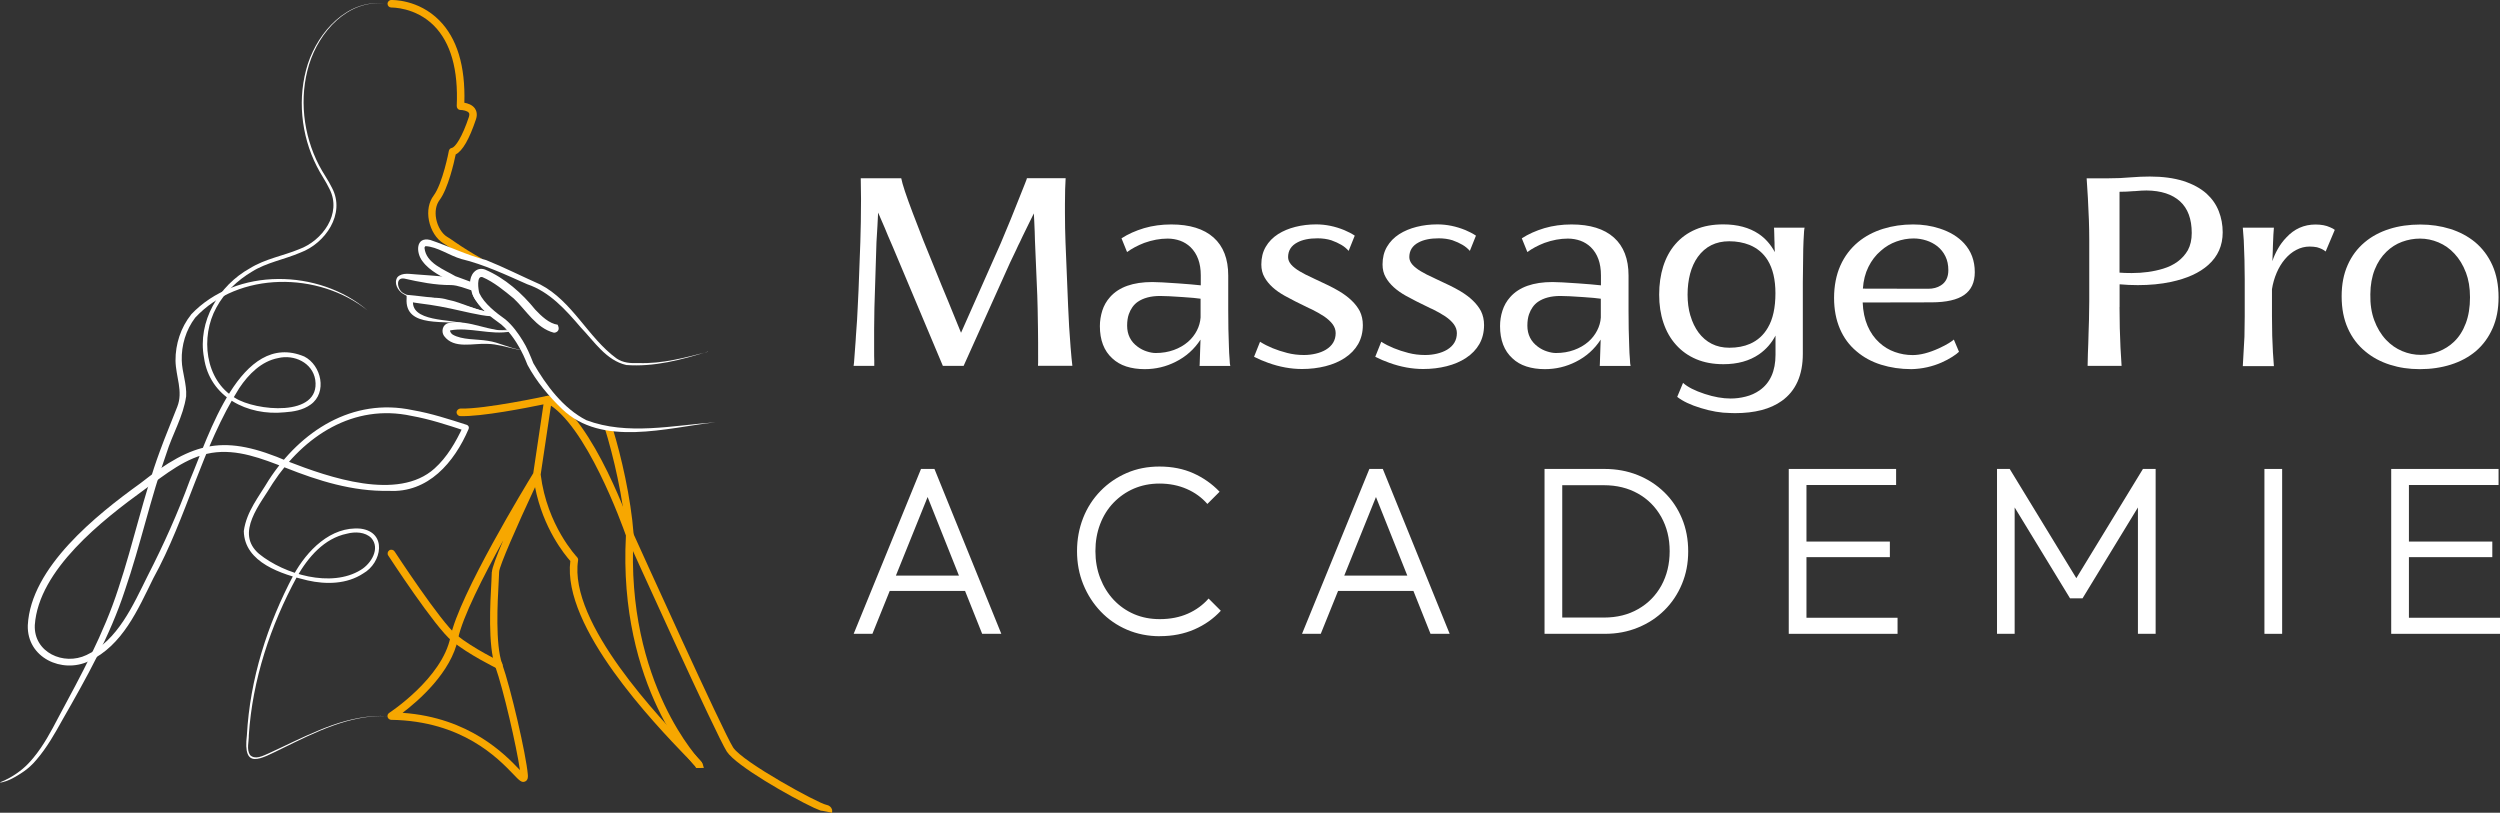
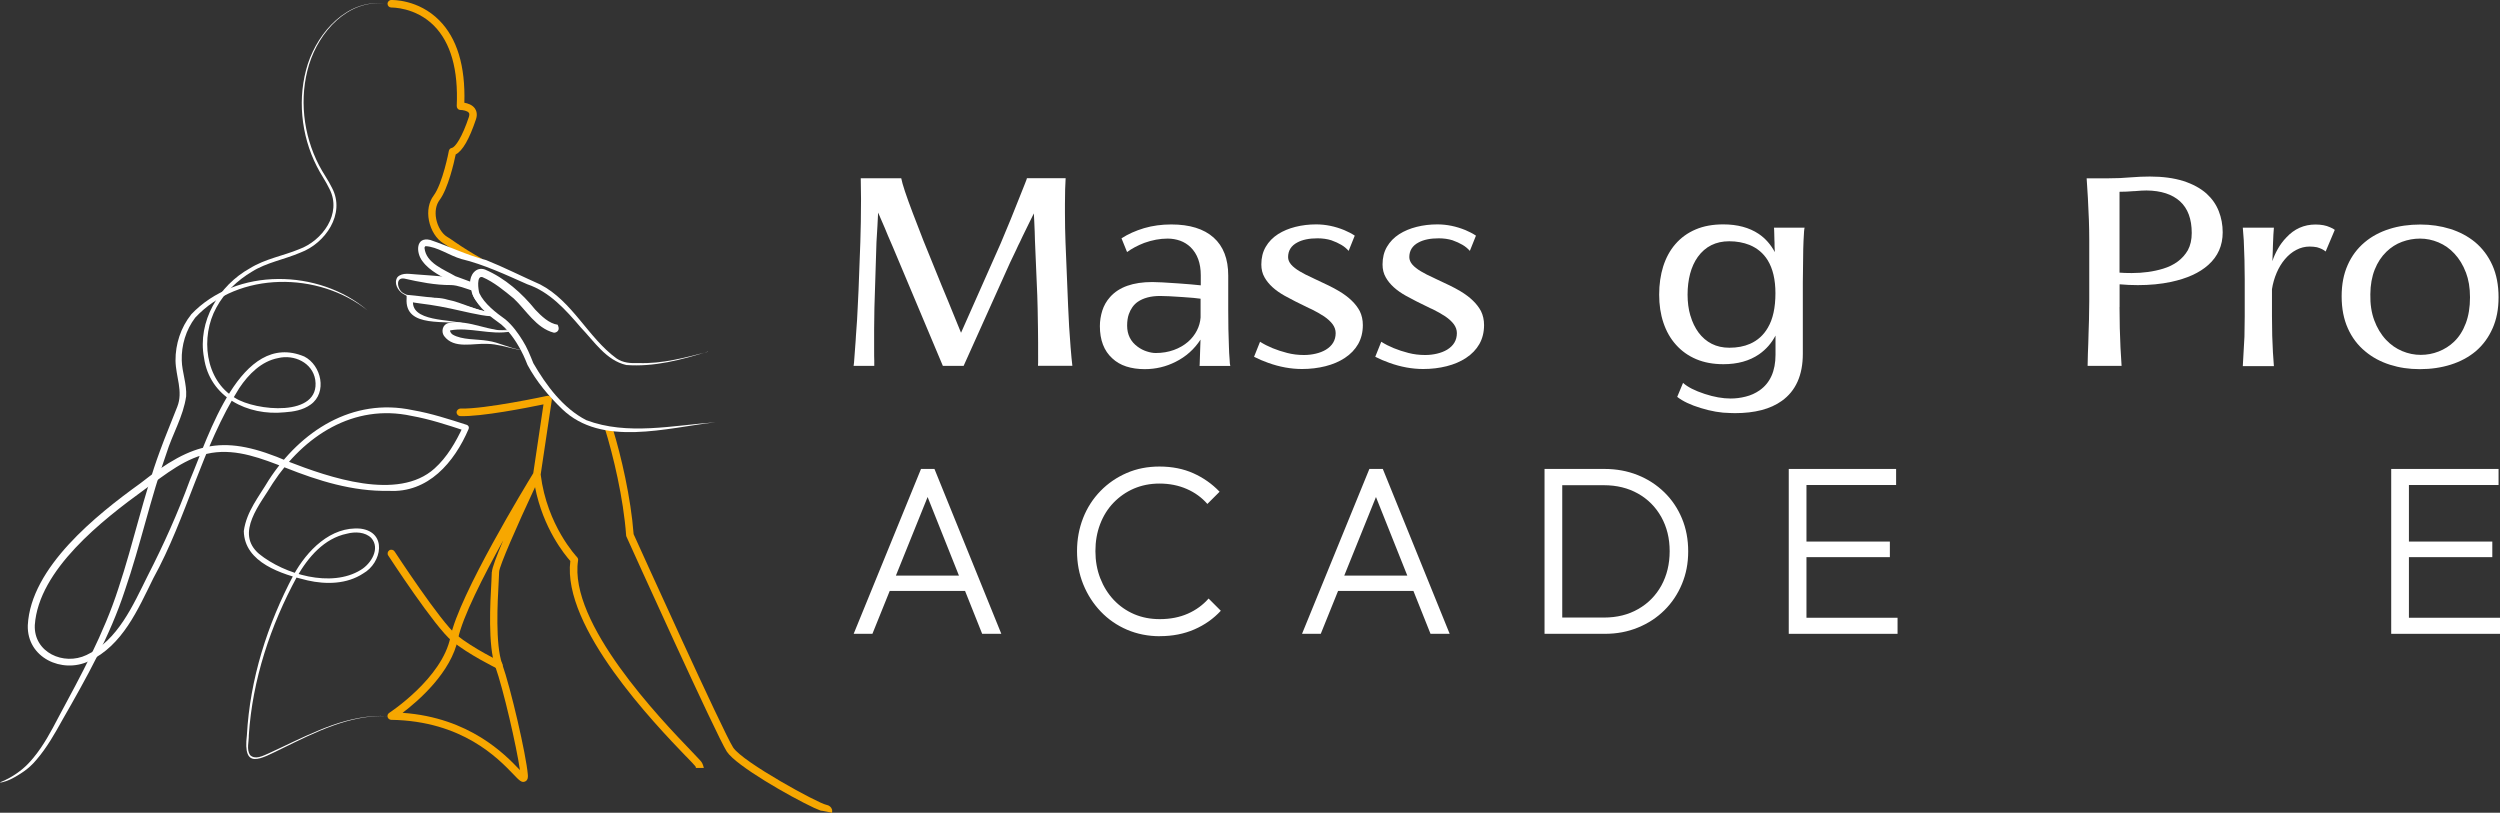
<svg xmlns="http://www.w3.org/2000/svg" id="Calque_1" data-name="Calque 1" viewBox="0 0 364.22 118.41">
  <rect x="0" y="0" width="364.22" height="118.41" fill="#333333" stroke="none" />
  <defs>
    <style>
      .cls-1 {
        fill: #fff;
      }

      .cls-2 {
        fill: #f7a700;
      }
    </style>
  </defs>
  <g>
    <g>
      <path class="cls-2" d="M65.81,36.26c.6.41,1.33.91,2.15,1.42.64-.16,1.68-.01,2.3.04-1.36-.74-2.93-1.74-3.83-2.36-.5-.35-.93-.64-1.28-.85-.75-.45-1.38-1.47-1.6-2.6-.21-1.07-.03-2.07.48-2.75,1.26-1.68,2.13-5.54,2.36-6.66.99-.5,1.98-2.22,2.95-5.11.26-.77.05-1.3-.16-1.6-.38-.53-1.05-.74-1.53-.82.16-5.37-1.07-9.41-3.66-12.01C60.94-.11,57.15,0,56.99,0c-.3.01-.54.27-.53.57.01.3.25.52.57.53.03,0,3.49-.08,6.2,2.65,2.44,2.47,3.55,6.4,3.31,11.7,0,.15.05.29.15.4s.25.17.4.17c.3,0,.99.11,1.21.41.04.05.14.2.01.61-.99,2.96-1.98,4.41-2.49,4.51-.22.04-.39.22-.43.44,0,.05-.92,4.78-2.22,6.51-.7.93-.95,2.25-.68,3.62.28,1.44,1.09,2.72,2.11,3.33.33.2.74.48,1.22.81Z" />
      <path class="cls-2" d="M121.21,117.93c-.1-.35-.4-.6-.83-.68-1.17-.21-12.18-6.21-13.57-8.35-1.43-2.2-13.7-29.31-14.5-31.08-.4-5.31-1.82-11.41-3.03-15.34-.38.01-.78-.03-1.18-.12,1.22,3.92,2.73,10.2,3.12,15.64,0,.06.02.13.05.19.53,1.18,13.1,28.98,14.62,31.31,1.33,2.05,9.15,6.53,12.74,8.21.31.13.63.26.94.39.1,0,.41.05.94.16.24.04.46.11.69.16.05-.16.06-.33.02-.49Z" />
      <path class="cls-2" d="M99.96,110.2c.66.68,1.28,1.33,1.36,1.45.03.06.06.14.08.23.38-.01.76-.01,1.14,0-.07-.29-.15-.54-.25-.72-.1-.2-.36-.48-1.55-1.72-4.44-4.62-17.94-18.66-16.52-27.8.03-.17-.03-.34-.15-.47-.04-.05-4.38-4.59-5.3-12.04l1.62-10.84c.03-.18-.04-.36-.17-.48-.13-.12-.32-.17-.49-.14-.09.02-9.16,1.97-12.64,1.85-.27,0-.56.23-.57.53-.01.3.23.56.53.57,3.06.11,9.83-1.23,12.13-1.71l-1.49,10.03c-.95,1.55-10.84,17.77-12.07,23.89-1.2,5.97-8.84,10.98-8.92,11.03-.2.13-.3.38-.23.61.07.23.28.39.52.4,10.36.16,15.58,5.62,17.81,7.94.86.9,1.21,1.27,1.71,1.04.46-.21.41-.77.39-.99-.25-2.95-2.49-12.61-3.75-16.16-1-2.83-.66-8.97-.5-11.93.04-.69.07-1.21.07-1.48.02-.79,2.58-6.66,5.23-12.32,1.18,6.03,4.33,9.85,5.14,10.76-1.22,9.67,12.36,23.79,16.85,28.46ZM71.65,83.3c0,.25-.03.75-.06,1.42-.17,3.03-.52,9.32.56,12.36,1.2,3.37,3.12,11.76,3.6,15.12-.04-.05-.09-.09-.13-.14-2.02-2.11-7.21-7.52-16.97-8.21,2.35-1.78,7.09-5.9,8.08-10.79.63-3.11,3.7-9.14,6.58-14.33-.94,2.21-1.64,4.05-1.64,4.59Z" />
-       <path class="cls-2" d="M101.42,111.79s.08.05.11.08c.18,0,.36,0,.54,0,.04-.02.09-.05.12-.08.21-.21.21-.56,0-.78-.11-.11-11.09-11.38-9.89-33.03,0-.07,0-.14-.03-.21-.23-.68-5.77-16.74-12.17-20.05-.27-.14-.6-.03-.74.23-.14.27-.03.6.23.74,5.76,2.99,11.12,17.96,11.6,19.33-1.18,22.1,10.1,33.64,10.22,33.76Z" />
      <path class="cls-2" d="M72.66,97.44c-.08,0-.16-.02-.24-.05-.17-.08-4.15-2.03-6.59-4.02-2.46-2-8.99-12.01-9.27-12.44-.17-.25-.09-.59.16-.76.25-.16.59-.09.76.16.07.1,6.72,10.29,9.05,12.19,2.34,1.91,6.34,3.86,6.38,3.88.27.13.39.46.25.73-.09.2-.29.31-.49.31Z" />
    </g>
    <g>
      <g>
        <path class="cls-1" d="M70.18,47.72c1.33.39,2.72.46,4.09.27,0,0-.05.13-.05.13-.75-.87-1.78-1.42-2.68-2.1,0,0,.16.06.16.06-1.11-.03-2.07-.28-3.09-.47-1.73-.4-4.2-.95-5.93-1.2-1.03-.16-2.02-.24-3.06-.46,0,0,.6-.44.6-.44-.73,3.52,5.62,2.91,7.78,3.72-.01,0,2.19.49,2.19.5h0ZM70.18,47.72l-2.2-.45c-2.78-.78-9.07.72-8.74-3.82,0,0,0-.5,0-.5,1.18.13,2.4.23,3.59.39,3.08.36,6.06,1.7,9.02,2.32.87.78,1.9,1.53,2.58,2.49-1.43.11-2.88,0-4.25-.42h0Z" />
        <path class="cls-1" d="M58.77,42.71c1.93,1.13,4.35.29,6.44.95,2.15.42,4.13,1.59,6.3,1.84,0,0-.13.3-.13.3-1.16-1.04-2.59-2.08-2.75-3.78,0,0,.28.35.28.35-1.13-.35-2.17-.81-3.19-.84-2.29.02-4.64-.45-6.84-.95-1.35-.2-.98,1.69-.11,2.13h0ZM58.71,42.8c-.75-.47-1.39-1.56-.8-2.43.72-.73,1.91-.42,2.75-.39,2.93.26,6.22.22,8.79,1.68.02.15.14,1.13.16,1.3.43,1.14,1.5,2.11,2.41,2.94-3.43-.56-6.82-1.19-10.18-2.05-1.05-.2-2.21-.45-3.13-1.06h0Z" />
        <path class="cls-1" d="M75.96,50.57c-.37-.78-1.2-1.76-1.56-2.28-2.92.58-6.01-.7-8.83-.15-.05.06.11.44.37.6,1.38.81,3.48.64,5.12.91,1.64.23,3.06,1.04,4.67,1.29.1,0,.26.07.31-.04,0-.11-.05-.22-.07-.33h0ZM75.96,50.57c.03.11.08.22.08.33-.14.18-.77-.04-1-.06-1.28-.29-2.73-.73-4.03-.74-2.05-.13-4.87.81-6.32-1.16-.46-.65-.2-1.73.69-1.88,3.11-.56,5.92,1.38,9,1.09.61.69,1.11,1.58,1.57,2.41h0Z" />
        <path class="cls-1" d="M103.12,51.23c-3.84,1.19-7.8,2.25-11.87,1.95-2.93-.66-4.71-3.47-6.63-5.47-2.22-2.59-4.53-5.19-7.81-6.3-3.07-1.36-6.33-2.89-9.58-3.67-1.76-.5-3.51-1.8-5.24-1.88-.09.06-.15.16-.14.29.23,2.19,2.8,3.09,4.54,4.11-.38-.16,2.91,1.07,2.82,1.03,0,0-.36.96-.36.96-.12-.04-.27-.2-.31-.3-.1-.24-.05-.47-.05-.71-.05-1.19.87-2.44,2.17-1.97,2.91,1.24,5.41,3.47,7.32,5.84.89.94,2.01,2.02,3.27,2.2,0,0,.08.21.08.21.28.72-.38.98-.64.95-2.59-.67-4.07-3.33-5.84-4.98-1.39-1.15-2.9-2.4-4.55-3.11-.92-.3-.61,1.86-.47,2.32.73,1.56,2.41,2.84,3.81,3.84,1.05.89,1.82,1.97,2.51,3.08.64,1.01,1.11,2.19,1.55,3.29,1.86,3.22,4.33,6.56,7.71,8.3,6.01,2.27,12.63.75,18.84.31-7.11.78-16.56,3.66-22.36-1.93-1.96-1.89-3.73-3.99-5.04-6.43-.12-.34-.45-1.08-.6-1.41-.79-1.64-1.85-3.3-3.21-4.47-1.63-1.18-3.28-2.38-4.14-4.28-.45-1.34-.36-4.15,1.69-3.58,1.89.77,3.39,2.03,4.95,3.3,1.81,1.64,2.86,3.76,5.16,4.65.2.09.06,0-.07.05-.23.1-.39.26-.24.64,0,0,.37.27.37.27-2.9-.73-4.18-3.72-6.33-5.37-1.31-1-2.59-2.1-4.08-2.68-.69-.24-.8.5-.84,1.04,0,.07-.02.25,0,.31,0,0,0,.02,0,0,0,0,0-.02-.02-.07-.02-.08-.18-.23-.27-.25,0,0-.36.96-.36.96-.04-.01-2.88-1.08-2.92-1.1-1.5-.86-3.29-1.62-4.38-3.1-.97-1.22-1.03-3.65,1.13-3.11,2.8.95,5.27,2.19,8.13,2.93,2.51,1,5.41,2.46,7.88,3.55,4.71,2.44,6.96,7.74,11.11,10.77.96.66,2.05.73,3.2.68,3.48.13,6.79-.79,10.13-1.64h0Z" />
      </g>
      <path class="cls-1" d="M55.96.5C50.6,0,46.51,4.64,45.04,9.37c-1.49,4.84-.88,10.25,1.44,14.71.57,1.12,1.34,2.14,1.9,3.31,1.99,3.77-1,8.07-4.61,9.41-2.38,1.02-4.93,1.44-7.05,2.77-2.14,1.27-4.02,3.05-5.2,5.24-2.34,4.23-1.69,10.56,2.72,13.16,2.93,1.89,12.49,2.9,11.69-2.63-.4-2.51-3.09-3.74-5.42-3.17-2.41.46-4.28,2.32-5.65,4.37-5.42,8.56-7.64,18.85-12.53,27.72-2.24,4.53-4.46,9.77-9.37,12.06-3.91,1.86-9.06-.49-8.91-5.23.43-8.44,10-16.07,16.39-20.67,7.82-6.16,12.25-7.2,21.55-3.18,5.96,2.31,15.98,5.81,21.31,1.02,1.83-1.64,3.11-3.85,4.16-6.11l.26.6c-2.57-.85-5.14-1.69-7.77-2.16-8.44-1.83-15.7,2.92-20.2,9.8-1.78,3.01-5.59,7.25-1.99,10.32,3.69,2.97,10.51,4.98,14.8,2.32,1.51-.9,2.88-3.13,1.53-4.65-.88-.89-2.36-.94-3.54-.63-3.32.68-5.66,3.42-7.29,6.28-3.85,7.1-6.48,14.98-7.01,23.08.02.95-.36,2.07.18,2.89.74.74,1.87.12,2.7-.24,0,0,1.84-.86,1.84-.86,2.45-1.16,4.89-2.35,7.46-3.26,2.56-.9,5.27-1.46,7.98-1.31-5.51-.23-10.54,2.39-15.36,4.74-3.08,1.48-5.71,3.2-5.08-1.98.45-8.18,2.98-16.12,6.81-23.34,1.91-3.49,5.4-7.13,9.77-6.73,3.9.52,3.1,4.99.36,6.53-2.38,1.57-5.42,1.62-8.1,1.01-3.72-.89-9.21-2.57-9.29-7.19.39-2.87,2.22-5.03,3.63-7.42,4.64-7.16,12.2-12.06,20.96-10.2,2.71.47,5.32,1.32,7.9,2.15.25.08.37.36.26.6-2.08,4.86-5.89,9.36-11.66,9.01-5.22.11-10.25-1.47-14.97-3.35-3.49-1.35-7.07-2.78-10.81-2.18-3.75.64-6.68,3.11-9.74,5.31-6.16,4.47-15.46,11.7-16.02,19.78-.17,3.98,4.2,5.95,7.53,4.36,4.57-2.12,6.77-7.24,8.93-11.57,2.33-4.55,4.38-9.12,6.14-13.92,2.69-6.29,7.35-21.89,16.66-18,2.5,1.27,3.38,5.25.93,7-1.14.83-2.52,1.04-3.8,1.13-5.37.55-10.93-2.19-11.74-7.96-.98-5.27,2.15-10.51,6.7-13.03,2.23-1.38,4.84-1.81,7.13-2.76,3.42-1.24,6.29-5.19,4.46-8.77-.53-1.13-1.29-2.17-1.86-3.32-2.32-4.57-2.86-10.05-1.3-14.93C46.41,4.58,50.59-.07,55.96.5h0Z" />
      <path class="cls-1" d="M27.85,45.82c-1.51,1.89-2.3,4.31-2.28,6.73.04,2.32,1.14,4.47.26,6.7-.81,2.1-1.74,4.28-2.53,6.46-2.41,6.54-3.85,13.41-6.04,19.98-2.12,6.61-5.47,12.71-8.75,18.82-1.07,2.05-2.16,4.09-3.61,5.85-.49.6-1.01,1.16-1.6,1.65s-1.22.93-1.89,1.3c-.23.13-.46.25-.7.36-.12.06-.24.11-.36.16s-.25.09-.36.15c.11.04.27,0,.39-.03.77-.17,1.49-.56,2.16-.96s1.28-.82,1.84-1.33c.33-.3.64-.62.92-.96,1.54-1.79,2.7-3.85,3.82-5.87,3.46-6.04,6.9-12.17,9.08-18.83,2.27-6.6,3.72-13.4,6.05-19.95.85-2.77,2.46-5.38,2.87-8.32.11-1.77-.6-3.53-.64-5.21-.07-2.21.61-4.47,1.96-6.24,6.33-6.81,18.01-6.72,25.11-1.05-7.03-6.07-19.15-6.35-25.71.59Z" />
    </g>
  </g>
  <g>
    <g>
      <path class="cls-1" d="M151.24,51.7v-1.74c-.01-.44-.02-1.15-.02-2.14-.03-2.16-.06-3.75-.1-4.75l-.28-6.61-.06-1.41c-.01-.75-.05-1.68-.1-2.79l-.06-1.17c-.3.63-.56,1.15-.77,1.56-.26.51-.56,1.12-.89,1.82l-.36.77c-.17.33-.36.71-.55,1.15l-.89,1.86-6.77,15.05h-3.03l-7.31-17.38c-.53-1.2-.91-2.11-1.15-2.71-.37-.87-.69-1.62-.97-2.24l-.1,1.98c-.04.54-.09,1.32-.14,2.34l-.3,9.58c-.03,1.4-.04,2.42-.04,3.07v2.71c0,.96,0,1.61.02,1.92v.73h-3.01l.06-.47c.05-.55.13-1.63.24-3.23.03-.29.04-.52.04-.69.13-1.66.22-3.05.26-4.18l.12-2.5.26-6.95c.06-1.83.1-3.93.1-6.28,0-.73-.01-1.74-.04-3.03h5.9c.15.83.71,2.52,1.68,5.07.98,2.61,2.06,5.34,3.25,8.2.61,1.52,1.24,3.06,1.9,4.63l1.88,4.61,5.78-13.03c1.08-2.56,1.97-4.72,2.65-6.48l.87-2.18c.22-.55.32-.83.3-.83h5.64c-.06.9-.1,2.16-.1,3.8v1.21c0,1.54.03,2.98.08,4.32l.38,9.29c.08,2.03.2,4.03.36,5.98.09,1.16.18,2.07.26,2.73h-5.01l.02-.44v-1.17Z" />
      <path class="cls-1" d="M174.76,53.3l.02-.26c0-.24,0-.44.02-.61.04-.99.06-1.58.06-1.78l.04-1.17c-.91,1.4-2.12,2.48-3.62,3.23-1.4.71-2.9,1.07-4.51,1.07-.99,0-1.89-.13-2.69-.39-.8-.26-1.48-.66-2.04-1.19-1.2-1.09-1.8-2.66-1.8-4.69,0-.76.12-1.51.35-2.25.23-.73.61-1.4,1.14-1.99,1.29-1.45,3.34-2.18,6.16-2.18.69,0,1.95.07,3.8.2,1.32.09,2.4.19,3.25.28v-1.46c0-1.77-.5-3.13-1.49-4.1-.44-.42-.94-.73-1.51-.94-.57-.2-1.18-.31-1.83-.31-1.11,0-2.24.21-3.41.63-.98.38-1.81.83-2.5,1.33l-.81-2c.96-.62,2.06-1.11,3.29-1.48,1.23-.36,2.55-.54,3.96-.54,2.69,0,4.75.64,6.17,1.91s2.13,3.12,2.13,5.53v5.09c0,1.86.03,3.62.1,5.27.01.63.05,1.25.1,1.86.01.46.05.78.1.95h-4.45ZM174.92,43.52c-.53-.08-1.39-.16-2.6-.24-1.53-.11-2.63-.16-3.31-.16-1.35,0-2.43.29-3.25.85-.59.41-1.03,1.02-1.31,1.82-.16.46-.24,1.02-.24,1.66,0,1.29.51,2.32,1.54,3.07.41.3.85.53,1.33.68.47.15.9.23,1.29.23.96,0,1.84-.15,2.64-.44.8-.29,1.49-.69,2.07-1.19.54-.47.97-1.02,1.29-1.64s.49-1.25.54-1.9v-2.75Z" />
      <path class="cls-1" d="M183.59,49.8c1.09.69,2.41,1.23,3.94,1.62.77.2,1.58.3,2.45.3.6,0,1.17-.07,1.72-.2.55-.13,1.04-.32,1.46-.57.95-.58,1.43-1.38,1.43-2.42,0-.46-.15-.89-.44-1.29-.29-.39-.71-.78-1.25-1.15-.57-.37-1.15-.7-1.74-.99-.05-.03-.12-.05-.19-.09-.07-.03-.16-.07-.25-.11-1.52-.73-2.7-1.33-3.54-1.8-1.4-.78-2.38-1.67-2.95-2.69-.32-.55-.47-1.18-.47-1.88,0-.98.21-1.83.64-2.57s1.03-1.36,1.81-1.86c.73-.46,1.57-.81,2.52-1.05.96-.24,1.96-.36,3.02-.36,1.37,0,2.73.28,4.08.83.54.23,1.06.49,1.54.81l-.89,2.22c-.3-.34-.66-.64-1.07-.88-.41-.24-.9-.47-1.47-.67-.59-.18-1.25-.28-1.98-.28-1.23,0-2.21.2-2.95.6-.9.47-1.35,1.19-1.35,2.14,0,.38.15.74.44,1.08.29.34.71.67,1.27,1,.54.32,1.12.62,1.74.89.18.08.32.15.41.2.82.38,1.5.7,2.03.96.54.26,1.05.54,1.56.84,1.43.86,2.42,1.82,2.99,2.89.3.61.45,1.29.45,2.04,0,1.04-.23,1.96-.68,2.76-.46.8-1.11,1.48-1.95,2.03-.8.53-1.74.93-2.81,1.2-1.07.27-2.21.41-3.42.41-1.62,0-3.26-.3-4.91-.89-.74-.26-1.43-.56-2.08-.89l.87-2.18Z" />
      <path class="cls-1" d="M201.25,49.8c1.09.69,2.41,1.23,3.94,1.62.77.2,1.58.3,2.45.3.6,0,1.17-.07,1.72-.2.55-.13,1.04-.32,1.46-.57.95-.58,1.43-1.38,1.43-2.42,0-.46-.15-.89-.44-1.29-.29-.39-.71-.78-1.25-1.15-.57-.37-1.15-.7-1.74-.99-.05-.03-.12-.05-.19-.09-.07-.03-.16-.07-.25-.11-1.52-.73-2.7-1.33-3.54-1.8-1.4-.78-2.38-1.67-2.95-2.69-.32-.55-.47-1.18-.47-1.88,0-.98.21-1.83.64-2.57s1.03-1.36,1.81-1.86c.73-.46,1.57-.81,2.52-1.05.96-.24,1.96-.36,3.02-.36,1.37,0,2.73.28,4.08.83.54.23,1.06.49,1.54.81l-.89,2.22c-.3-.34-.66-.64-1.07-.88-.41-.24-.9-.47-1.47-.67-.59-.18-1.25-.28-1.98-.28-1.23,0-2.21.2-2.95.6-.9.47-1.35,1.19-1.35,2.14,0,.38.15.74.44,1.08.29.34.71.67,1.27,1,.54.32,1.12.62,1.74.89.18.08.32.15.41.2.82.38,1.5.7,2.03.96.54.26,1.05.54,1.56.84,1.43.86,2.42,1.82,2.99,2.89.3.61.45,1.29.45,2.04,0,1.04-.23,1.96-.68,2.76-.46.8-1.11,1.48-1.95,2.03-.8.53-1.74.93-2.81,1.2-1.07.27-2.21.41-3.42.41-1.62,0-3.26-.3-4.91-.89-.74-.26-1.43-.56-2.08-.89l.87-2.18Z" />
-       <path class="cls-1" d="M233.06,53.3l.02-.26c0-.24,0-.44.02-.61.04-.99.06-1.58.06-1.78l.04-1.17c-.91,1.4-2.12,2.48-3.62,3.23-1.4.71-2.91,1.07-4.51,1.07-.99,0-1.89-.13-2.69-.39-.81-.26-1.49-.66-2.04-1.19-1.2-1.09-1.8-2.66-1.8-4.69,0-.76.11-1.51.35-2.25.23-.73.61-1.4,1.14-1.99,1.29-1.45,3.35-2.18,6.16-2.18.68,0,1.95.07,3.8.2,1.32.09,2.4.19,3.25.28v-1.46c0-1.77-.49-3.13-1.48-4.1-.44-.42-.94-.73-1.51-.94-.57-.2-1.18-.31-1.83-.31-1.11,0-2.24.21-3.41.63-.98.38-1.81.83-2.49,1.33l-.81-2c.96-.62,2.06-1.11,3.29-1.48,1.23-.36,2.55-.54,3.96-.54,2.69,0,4.75.64,6.17,1.91s2.13,3.12,2.13,5.53v5.09c0,1.86.03,3.62.1,5.27.01.63.05,1.25.1,1.86.01.46.05.78.1.95h-4.45ZM233.22,43.52c-.53-.08-1.39-.16-2.59-.24-1.53-.11-2.63-.16-3.31-.16-1.35,0-2.43.29-3.25.85-.59.41-1.03,1.02-1.31,1.82-.16.46-.24,1.02-.24,1.66,0,1.29.52,2.32,1.54,3.07.41.3.85.53,1.33.68.48.15.9.23,1.29.23.96,0,1.85-.15,2.64-.44.8-.29,1.49-.69,2.07-1.19.54-.47.97-1.02,1.29-1.64.32-.62.5-1.25.54-1.9v-2.75Z" />
      <path class="cls-1" d="M242.31,38.81c.4-1.25.98-2.33,1.76-3.23.81-.94,1.79-1.65,2.96-2.15,1.17-.5,2.51-.74,4.03-.74,2.06,0,3.78.46,5.17,1.39.96.65,1.74,1.53,2.34,2.65l-.04-.87c0-.41,0-.72-.02-.93-.01-.2-.02-.48-.02-.83-.01-.17-.02-.38-.02-.63l-.02-.3h4.46c-.03.05-.05.23-.08.54-.06.99-.11,1.85-.12,2.59-.01.36-.02.91-.02,1.66-.01.38-.02.94-.02,1.66-.01.37-.02.88-.02,1.53v10.39c0,3.11-1.02,5.41-3.07,6.87-1.66,1.19-3.93,1.78-6.81,1.78l-.73-.02c-1.33-.01-2.76-.26-4.28-.73-1.45-.44-2.59-.98-3.41-1.62l.85-2.04c.67.61,1.72,1.14,3.15,1.61,1.37.45,2.63.67,3.78.67.73,0,1.46-.09,2.2-.28.74-.18,1.41-.49,2.02-.91,1.54-1.08,2.32-2.81,2.32-5.19v-2.79c-.58,1.11-1.38,2.02-2.4,2.73-1.4.96-3.13,1.44-5.19,1.44-1.48,0-2.8-.24-3.96-.73-1.16-.49-2.14-1.19-2.95-2.1-.81-.9-1.41-1.96-1.83-3.21s-.62-2.61-.62-4.1.2-2.86.59-4.12ZM246.28,46c.27.94.67,1.75,1.18,2.45.53.71,1.17,1.26,1.92,1.64.75.38,1.61.57,2.57.57,1.14,0,2.14-.19,3.01-.57,1.11-.49,1.97-1.27,2.59-2.34.74-1.24,1.11-2.92,1.11-5.03,0-1.98-.38-3.59-1.13-4.81-.63-1.02-1.51-1.75-2.63-2.22-.91-.36-1.9-.54-2.97-.54-1.95,0-3.48.76-4.58,2.28-.5.7-.87,1.52-1.12,2.45-.24.93-.37,1.94-.37,3.04s.13,2.13.41,3.07Z" />
-       <path class="cls-1" d="M271.37,44.06c.05,1.29.29,2.43.71,3.41s1,1.8,1.72,2.45c.66.61,1.41,1.06,2.25,1.36.84.3,1.7.45,2.6.45,1.11,0,2.39-.33,3.84-.99.62-.29,1.1-.54,1.43-.75.4-.25.64-.42.73-.52l.75,1.78c-.21.21-.54.46-1,.75-.45.29-.97.56-1.53.81-.65.29-1.35.52-2.1.69-.75.17-1.51.26-2.28.28-1.6,0-3.08-.22-4.45-.65s-2.56-1.08-3.56-1.94c-1.06-.88-1.87-1.98-2.43-3.29s-.85-2.81-.85-4.51.31-3.34.92-4.7c.61-1.37,1.48-2.5,2.58-3.42,1.04-.86,2.26-1.5,3.63-1.93,1.38-.43,2.84-.64,4.39-.64,1.37,0,2.66.2,3.86.59,1.51.49,2.69,1.21,3.56,2.16,1.04,1.14,1.56,2.53,1.56,4.2,0,1.49-.51,2.59-1.53,3.31s-2.6,1.08-4.75,1.09l-10.06.02ZM283.42,37.34c-.28-.58-.68-1.07-1.18-1.47-.48-.37-1.01-.65-1.61-.84-.6-.19-1.21-.29-1.83-.29-.86,0-1.7.15-2.53.45-.83.3-1.59.75-2.26,1.35-.74.63-1.34,1.41-1.8,2.34-.46.92-.73,1.98-.81,3.17l9.52.02c.71,0,1.33-.16,1.84-.49.73-.46,1.09-1.2,1.09-2.22,0-.76-.14-1.44-.43-2.02Z" />
      <path class="cls-1" d="M308.79,44.75c0,2.06.05,4.03.14,5.9l.16,2.65h-4.95c0-.25.01-.84.04-1.76.03-.54.05-1.07.06-1.57.01-.51.03-1,.04-1.48l.06-1.86c.03-1.21.04-2.13.04-2.73v-8.99c0-1.76-.07-3.78-.2-6.08l-.18-2.85h3.09c1.24,0,2.34-.05,3.31-.14,1-.08,1.94-.12,2.81-.12,1.87,0,3.5.22,4.87.65,1.37.44,2.5,1.05,3.39,1.84.81.74,1.4,1.59,1.78,2.56.38.97.57,2,.57,3.08,0,1.92-.7,3.5-2.1,4.75-1.28,1.15-3.09,1.97-5.42,2.47-1.49.32-3.11.47-4.85.47-.89,0-1.77-.04-2.65-.12v3.31ZM310.95,27.84c-.79.07-1.51.1-2.16.1v11.78c.47.04,1.07.06,1.78.06,1.65,0,3.17-.21,4.55-.63,1.66-.5,2.87-1.4,3.62-2.69.38-.7.57-1.54.57-2.52,0-2.03-.57-3.57-1.7-4.6s-2.76-1.57-4.89-1.59c-.42,0-1.02.03-1.78.1Z" />
      <path class="cls-1" d="M327.03,40.69c0-1.82-.05-3.72-.14-5.68l-.14-1.84h4.53c-.05.5-.1,1.36-.14,2.58l-.02.69-.06,1.61c.18-.58.45-1.18.79-1.78.34-.61.75-1.16,1.23-1.66,1.17-1.27,2.59-1.9,4.26-1.9.83,0,1.54.13,2.12.4.32.13.55.26.69.38l-1.33,3.15c-.3-.26-.73-.47-1.27-.62-.33-.06-.68-.1-1.05-.1-.69,0-1.34.16-1.96.49-.62.32-1.17.78-1.66,1.36-.48.57-.88,1.23-1.2,1.98-.32.75-.55,1.54-.68,2.38v3.96c0,2.02.05,3.77.14,5.25.05.88.1,1.55.14,2h-4.53c.09-1.4.17-2.83.24-4.3.03-1.19.04-2.17.04-2.95v-5.37Z" />
      <path class="cls-1" d="M363.14,47.83c-.58,1.33-1.4,2.44-2.45,3.34-1.03.86-2.24,1.51-3.63,1.95-1.39.44-2.89.66-4.51.66s-2.98-.21-4.35-.64c-1.36-.43-2.56-1.07-3.59-1.93-1.1-.9-1.95-2.02-2.55-3.36-.61-1.35-.91-2.91-.91-4.67s.29-3.23.87-4.55,1.41-2.43,2.48-3.33c1.02-.86,2.22-1.5,3.6-1.94s2.89-.65,4.51-.65c1.53,0,2.98.21,4.36.64,1.37.43,2.57,1.07,3.6,1.91,1.09.91,1.94,2.04,2.54,3.38.6,1.34.9,2.89.9,4.66s-.29,3.22-.87,4.54ZM359.25,39.7c-.4-1.07-.96-1.99-1.67-2.75-.67-.73-1.45-1.27-2.33-1.64-.88-.37-1.77-.55-2.68-.55s-1.77.16-2.62.47-1.61.8-2.27,1.44c-.73.7-1.3,1.57-1.71,2.6s-.63,2.23-.64,3.59c-.03,1.43.16,2.69.57,3.8.41,1.11.98,2.06,1.72,2.85.69.73,1.47,1.27,2.35,1.64s1.78.55,2.7.55,1.77-.16,2.61-.49,1.6-.8,2.26-1.44c.73-.7,1.29-1.59,1.7-2.68.41-1.09.61-2.35.61-3.77s-.2-2.57-.6-3.64Z" />
    </g>
    <g>
      <path class="cls-1" d="M124.37,92.34l9.81-24.02h1.96l9.74,24.02h-2.79l-8.45-21.19h1.01l-8.55,21.19h-2.72ZM128.87,86.09v-2.23h12.57v2.23h-12.57Z" />
      <path class="cls-1" d="M168.99,92.69c-1.72,0-3.32-.32-4.78-.94-1.47-.63-2.75-1.51-3.84-2.65-1.09-1.14-1.94-2.46-2.55-3.96-.61-1.5-.91-3.11-.91-4.84s.3-3.33.89-4.84c.59-1.5,1.44-2.81,2.53-3.93s2.37-1.99,3.82-2.62,3.04-.94,4.77-.94c1.84,0,3.49.33,4.94.98,1.45.65,2.73,1.55,3.82,2.69l-1.78,1.78c-.81-.93-1.81-1.66-3-2.18-1.19-.52-2.51-.79-3.98-.79-1.35,0-2.59.25-3.72.73-1.13.49-2.12,1.18-2.97,2.06-.85.88-1.5,1.93-1.96,3.14s-.68,2.51-.68,3.91.23,2.73.7,3.94,1.12,2.26,1.96,3.16c.84.89,1.83,1.59,2.97,2.08,1.14.49,2.39.73,3.74.73,1.54,0,2.9-.27,4.1-.8s2.2-1.27,3.02-2.2l1.78,1.78c-1.07,1.16-2.36,2.07-3.86,2.72s-3.17.98-5.01.98Z" />
      <path class="cls-1" d="M189.69,92.34l9.81-24.02h1.96l9.74,24.02h-2.79l-8.45-21.19h1.01l-8.55,21.19h-2.72ZM194.19,86.09v-2.23h12.57v2.23h-12.57Z" />
      <path class="cls-1" d="M225.02,92.34v-24.02h2.58v24.02h-2.58ZM226.63,92.34v-2.37h7.05c1.89,0,3.55-.41,4.99-1.24,1.44-.82,2.57-1.97,3.37-3.42.8-1.46,1.21-3.13,1.21-5.01s-.41-3.52-1.22-4.98c-.82-1.46-1.94-2.59-3.39-3.41-1.44-.81-3.1-1.22-4.96-1.22h-6.98v-2.37h7.05c1.75,0,3.36.3,4.84.89,1.48.59,2.77,1.43,3.88,2.51,1.11,1.08,1.96,2.35,2.57,3.81.61,1.46.91,3.06.91,4.8s-.3,3.28-.91,4.75-1.46,2.74-2.55,3.82c-1.09,1.08-2.38,1.93-3.86,2.53-1.48.61-3.08.91-4.8.91h-7.19Z" />
      <path class="cls-1" d="M260.6,92.34v-24.02h2.58v24.02h-2.58ZM262.31,70.66v-2.34h13.93v2.34h-13.93ZM262.31,81.17v-2.27h13.02v2.27h-13.02ZM262.31,92.34v-2.34h14.14v2.34h-14.14Z" />
-       <path class="cls-1" d="M290.94,92.34v-24.02h1.85l10.37,17h-1.33l10.37-17h1.85v24.02h-2.58v-19.55l.59.17-8.66,14.21h-1.82l-8.66-14.21.59-.17v19.55h-2.58Z" />
-       <path class="cls-1" d="M329.9,92.34v-24.02h2.58v24.02h-2.58Z" />
      <path class="cls-1" d="M348.37,92.34v-24.02h2.58v24.02h-2.58ZM350.08,70.66v-2.34h13.93v2.34h-13.93ZM350.08,81.17v-2.27h13.02v2.27h-13.02ZM350.08,92.34v-2.34h14.14v2.34h-14.14Z" />
    </g>
  </g>
</svg>